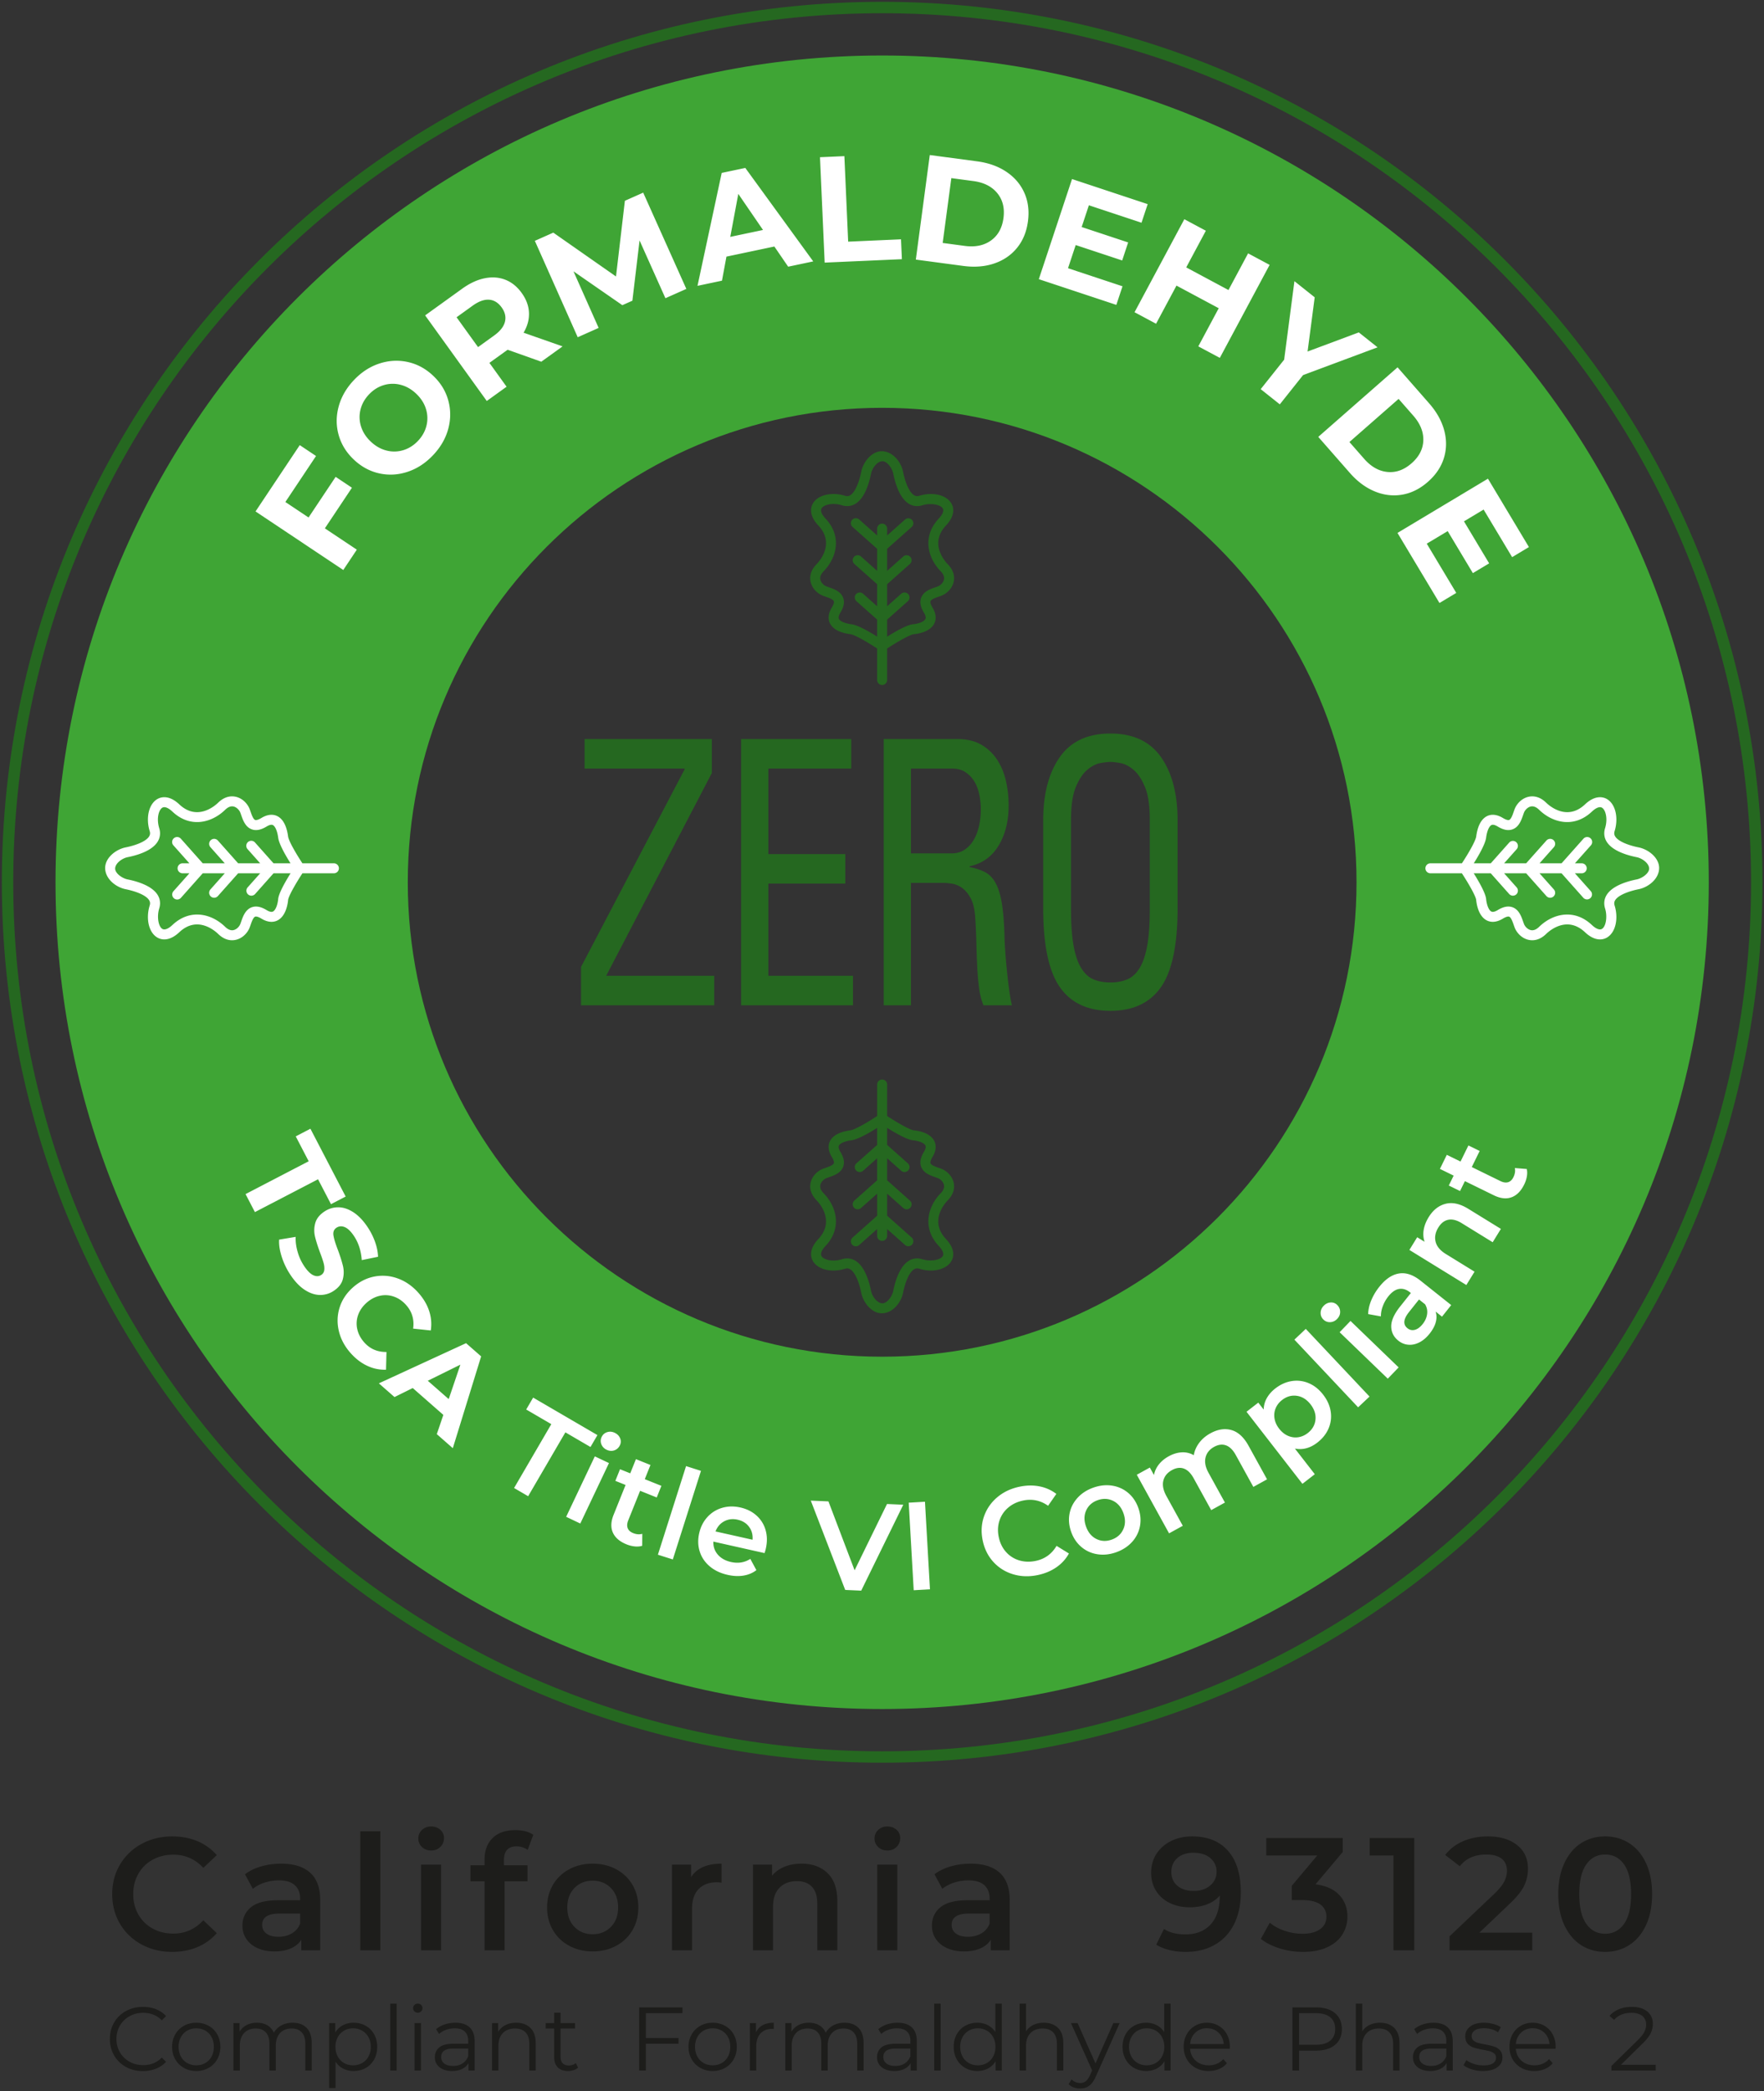
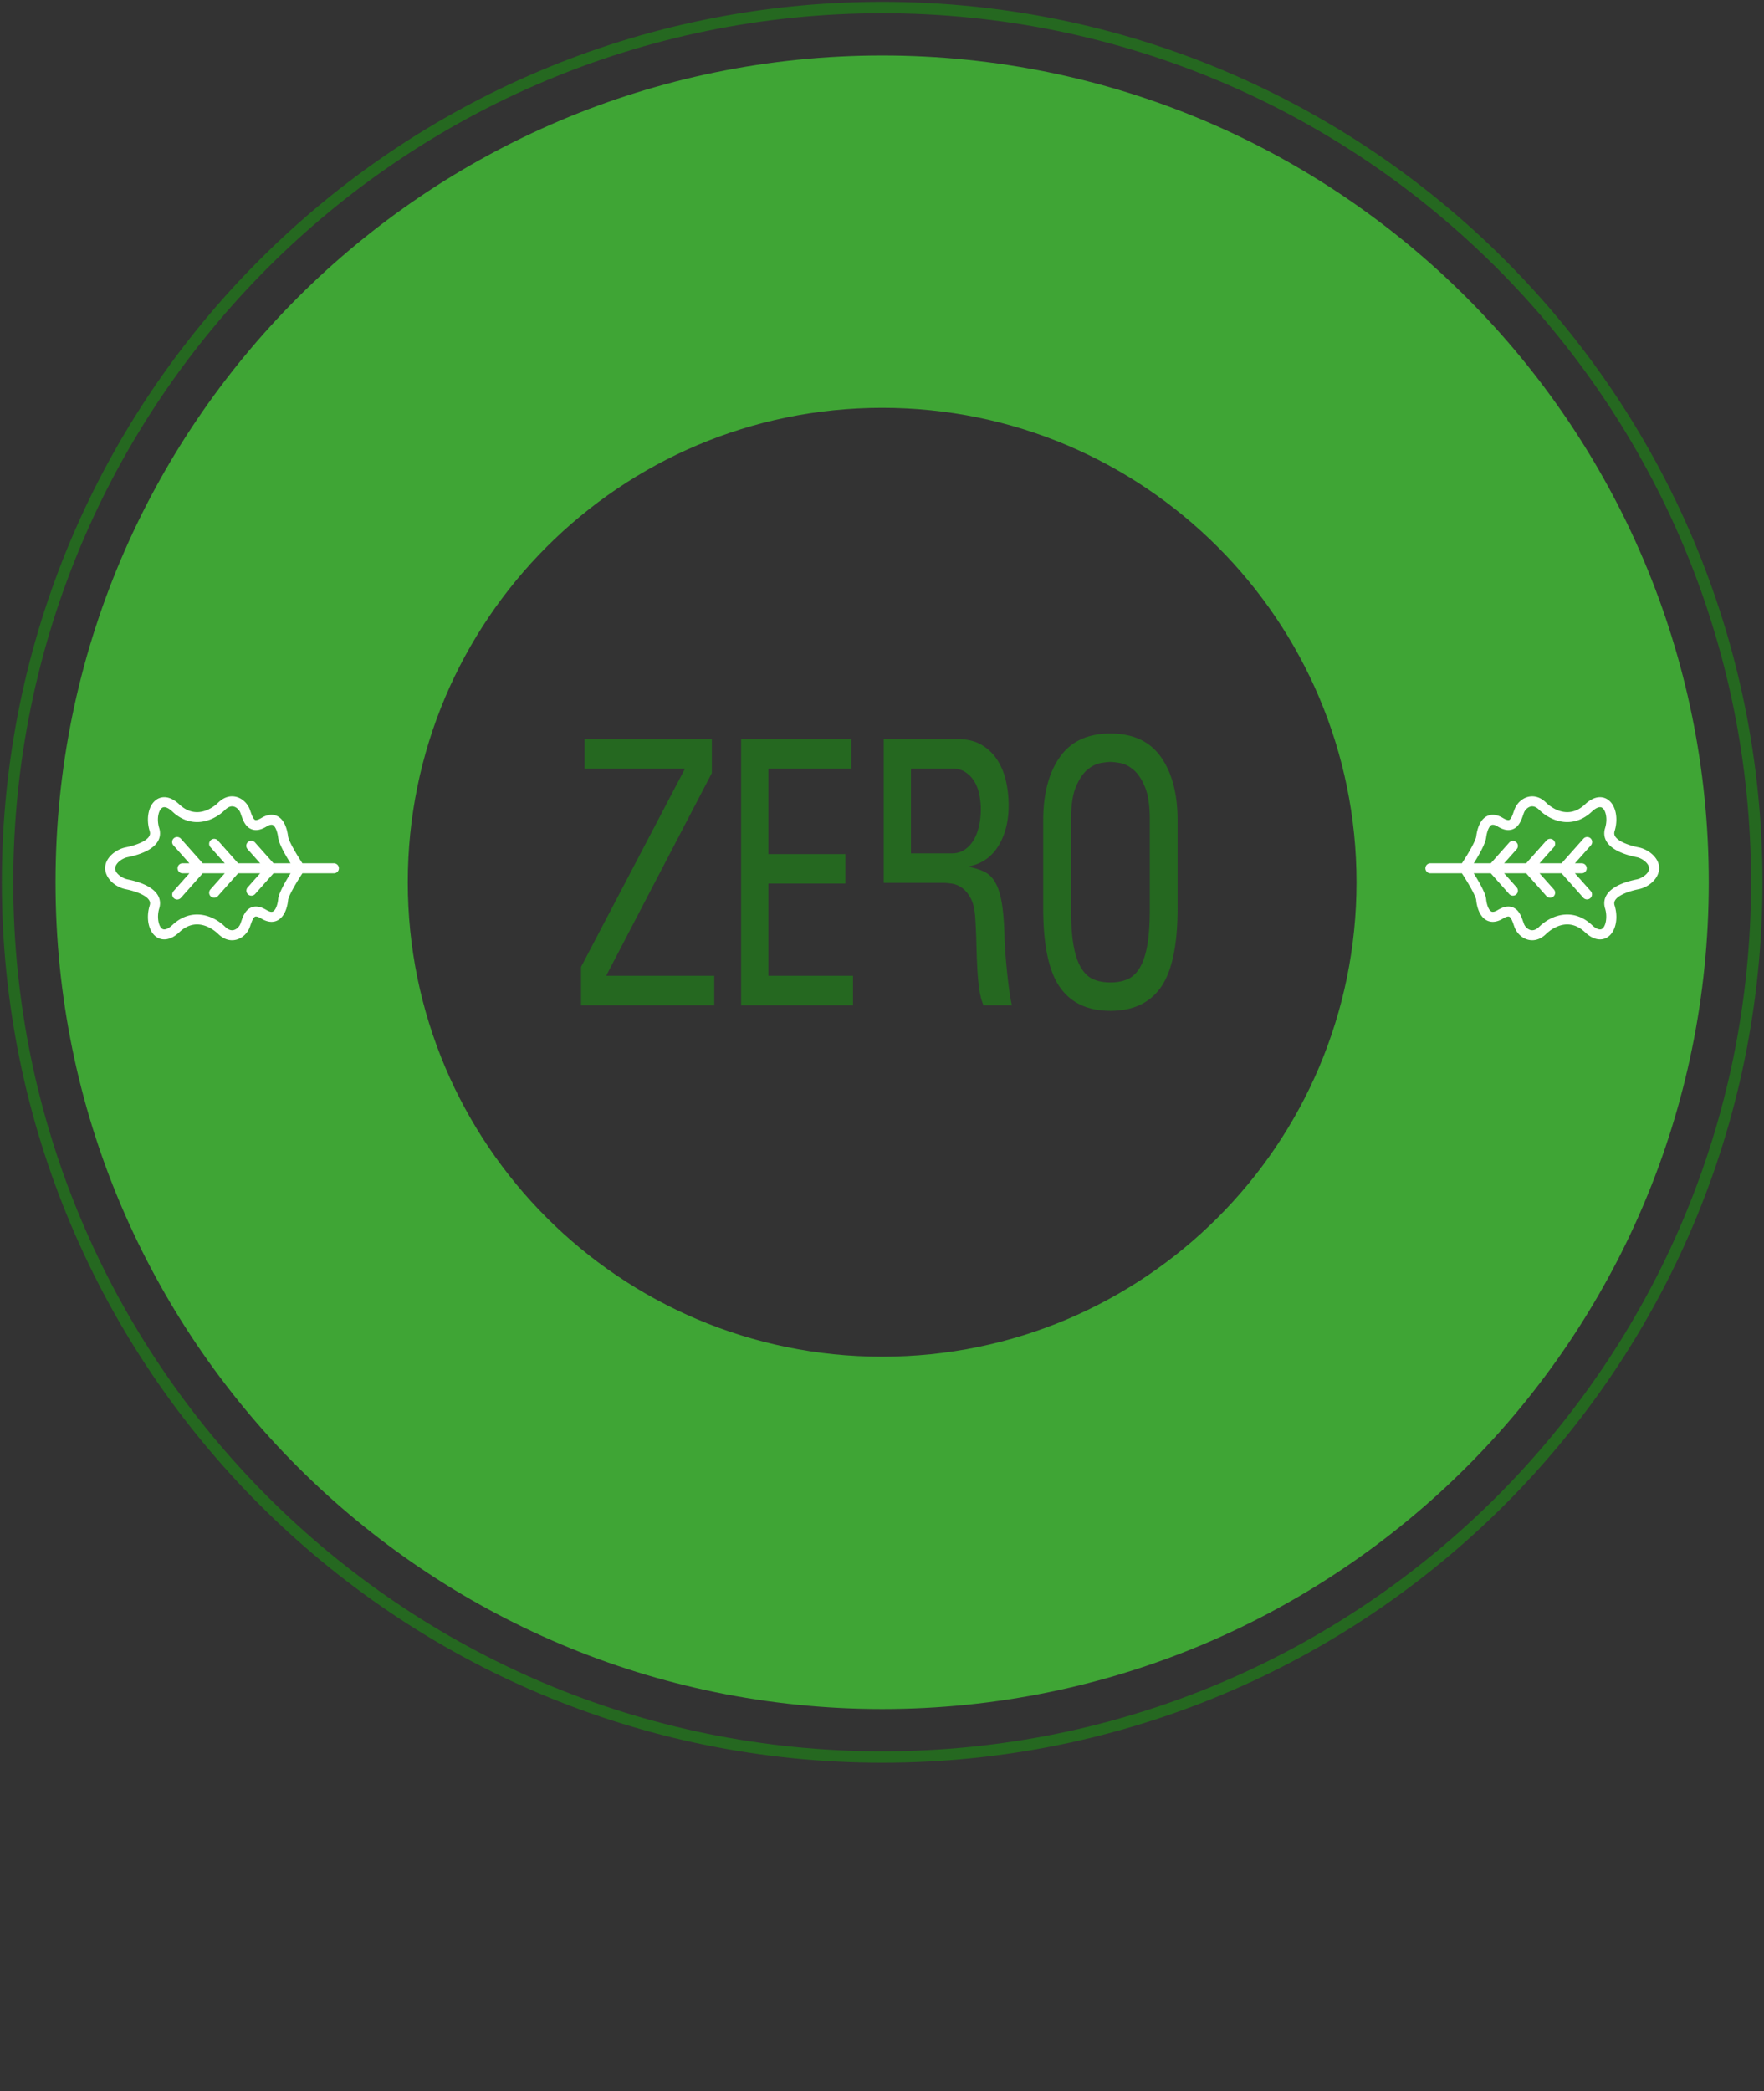
<svg xmlns="http://www.w3.org/2000/svg" width="464" height="550" viewBox="0 0 464 550">
  <rect x="0" y="0" width="464" height="550" fill="#333333" stroke="none" />
  <g fill="none" fill-rule="evenodd">
    <path d="M449.477 232.035c0-120.087-97.35-217.438-217.438-217.438-120.087 0-217.437 97.351-217.437 217.438 0 120.087 97.35 217.438 217.437 217.438 120.088 0 217.438-97.35 217.438-217.438m-92.66 0c0 68.912-55.865 124.777-124.778 124.777-68.913 0-124.777-55.865-124.777-124.777s55.864-124.777 124.777-124.777c68.913 0 124.778 55.865 124.778 124.777" fill="#3FA535" />
    <path d="M232.04 462.093c127.057 0 230.057-103 230.057-230.058 0-127.058-103-230.058-230.057-230.058-127.057 0-230.058 103-230.058 230.058 0 127.058 103 230.058 230.058 230.058z" stroke="#256820" stroke-width="3" />
-     <path d="M37.58 544.698c1.235 0 2.377-.21 3.429-.628a7.208 7.208 0 0 0 2.67-1.815l-1.116-1.116c-1.281 1.329-2.918 1.994-4.911 1.994-1.313 0-2.507-.301-3.582-.902a6.586 6.586 0 0 1-2.527-2.468c-.61-1.044-.914-2.214-.914-3.511 0-1.297.305-2.468.914-3.512a6.59 6.59 0 0 1 2.527-2.467c1.075-.601 2.269-.902 3.582-.902 1.977 0 3.615.657 4.91 1.97l1.117-1.115a7.082 7.082 0 0 0-2.658-1.803c-1.044-.412-2.183-.618-3.416-.618-1.645 0-3.132.364-4.461 1.092a7.983 7.983 0 0 0-3.12 3.025c-.751 1.289-1.127 2.733-1.127 4.33s.376 3.04 1.127 4.33a8.005 8.005 0 0 0 3.108 3.025c1.32.727 2.804 1.09 4.449 1.09zm14.046-.023c1.203 0 2.286-.273 3.25-.82a5.888 5.888 0 0 0 2.267-2.265c.545-.965.818-2.056.818-3.274s-.273-2.31-.818-3.274a5.804 5.804 0 0 0-2.266-2.254c-.965-.538-2.048-.807-3.251-.807-1.202 0-2.285.269-3.25.807a5.878 5.878 0 0 0-2.277 2.254c-.554.965-.831 2.056-.831 3.274s.277 2.309.83 3.274a5.964 5.964 0 0 0 2.278 2.266c.965.546 2.048.819 3.25.819zm0-1.495c-.885 0-1.68-.202-2.384-.605a4.307 4.307 0 0 1-1.661-1.72c-.403-.744-.604-1.59-.604-2.54 0-.948.2-1.794.604-2.537a4.31 4.31 0 0 1 1.66-1.721c.705-.403 1.5-.605 2.385-.605.886 0 1.68.202 2.385.605a4.217 4.217 0 0 1 1.649 1.72c.395.744.593 1.59.593 2.539 0 .949-.198 1.795-.593 2.539a4.215 4.215 0 0 1-1.65 1.72c-.703.403-1.498.605-2.384.605zm25.339-11.2c-1.107 0-2.092.235-2.953.7a4.852 4.852 0 0 0-1.981 1.935c-.38-.87-.953-1.526-1.721-1.97-.767-.442-1.672-.664-2.716-.664-1.028 0-1.938.206-2.728.617a4.497 4.497 0 0 0-1.851 1.756v-2.278H61.4v12.48h1.685v-6.548c0-1.408.376-2.511 1.127-3.31.75-.8 1.767-1.198 3.049-1.198 1.154 0 2.044.34 2.669 1.02.625.68.937 1.669.937 2.966v7.07h1.685v-6.548c0-1.408.37-2.511 1.114-3.31.744-.8 1.764-1.198 3.06-1.198 1.14 0 2.022.34 2.646 1.02.625.68.938 1.669.938 2.966v7.07h1.684v-7.236c0-1.756-.447-3.085-1.34-3.986-.894-.902-2.124-1.353-3.69-1.353zm16.039 0c-1.044 0-1.981.223-2.812.666a5.195 5.195 0 0 0-2.005 1.898v-2.468h-1.613v17.082h1.685v-6.951a5.188 5.188 0 0 0 2.005 1.839c.814.419 1.728.629 2.74.629 1.186 0 2.25-.266 3.19-.795a5.719 5.719 0 0 0 2.22-2.243c.537-.964.806-2.071.806-3.321 0-1.234-.27-2.333-.806-3.298a5.693 5.693 0 0 0-2.231-2.242c-.95-.53-2.01-.795-3.18-.795zm-.12 11.2c-.885 0-1.68-.202-2.383-.605a4.3 4.3 0 0 1-1.661-1.72c-.403-.744-.605-1.59-.605-2.54 0-.948.202-1.79.605-2.526a4.405 4.405 0 0 1 1.66-1.72c.705-.411 1.499-.617 2.385-.617.87 0 1.66.206 2.373.617a4.38 4.38 0 0 1 1.673 1.72c.403.736.605 1.578.605 2.527 0 .949-.202 1.795-.605 2.539a4.277 4.277 0 0 1-1.673 1.72 4.733 4.733 0 0 1-2.373.605zm9.776 1.376h1.685v-17.604h-1.685v17.604zm6.382 0h1.685v-12.48h-1.685v12.48zm.854-15.208c.347 0 .64-.12.878-.356a1.19 1.19 0 0 0 .356-.878c0-.316-.118-.59-.356-.818a1.214 1.214 0 0 0-.878-.345c-.347 0-.64.119-.877.356a1.138 1.138 0 0 0-.356.83c0 .333.118.618.356.855.237.237.53.356.877.356zm9.894 2.633c-.982 0-1.915.147-2.8.439-.887.293-1.646.708-2.277 1.246l.759 1.257a5.746 5.746 0 0 1 1.874-1.08 6.69 6.69 0 0 1 2.278-.391c1.153 0 2.03.28 2.634.843.599.56.9 1.38.9 2.455v.76h-3.961c-1.678 0-2.9.324-3.666.972-.768.649-1.15 1.503-1.15 2.563 0 1.09.409 1.969 1.233 2.633.82.665 1.929.997 3.322.997 1.01 0 1.886-.183 2.622-.546.735-.364 1.293-.87 1.672-1.518v1.945h1.614v-7.734c0-1.598-.437-2.804-1.305-3.62-.872-.814-2.121-1.221-3.75-1.221zm-.593 11.365c-.996 0-1.773-.21-2.325-.63-.555-.418-.831-.991-.831-1.72 0-1.486 1.068-2.23 3.204-2.23h3.914v2.04c-.332.824-.84 1.453-1.518 1.888-.682.434-1.495.652-2.444.652zm16.583-11.365c-1.076 0-2.021.21-2.835.629a4.68 4.68 0 0 0-1.91 1.768v-2.302h-1.614v12.48h1.685v-6.548c0-1.408.392-2.511 1.174-3.31.783-.8 1.847-1.198 3.193-1.198 1.2 0 2.126.34 2.775 1.02.648.68.972 1.669.972 2.966v7.07h1.685v-7.236c0-1.74-.463-3.065-1.387-3.975-.927-.91-2.172-1.364-3.738-1.364zm15.682 10.606a2.52 2.52 0 0 1-.842.474c-.324.11-.66.166-1.008.166-.696 0-1.23-.194-1.602-.581-.371-.387-.557-.953-.557-1.697v-7.45h3.796v-1.423h-3.796v-2.728h-1.684v2.728h-2.231v1.424h2.23v7.545c0 1.154.316 2.048.949 2.68.633.633 1.534.95 2.705.95a4.74 4.74 0 0 0 1.459-.226 3.2 3.2 0 0 0 1.175-.652l-.594-1.21zm28.056-13.12v-1.52H168.13v16.609h1.755v-7.046h8.589v-1.52h-8.59v-6.523h9.634zm7.948 15.208c1.202 0 2.285-.273 3.25-.82a5.888 5.888 0 0 0 2.266-2.265c.546-.965.819-2.056.819-3.274s-.273-2.31-.82-3.274a5.804 5.804 0 0 0-2.265-2.254c-.965-.538-2.048-.807-3.25-.807s-2.285.269-3.25.807a5.888 5.888 0 0 0-2.278 2.254c-.554.965-.831 2.056-.831 3.274s.277 2.309.83 3.274a5.974 5.974 0 0 0 2.279 2.266c.965.546 2.048.819 3.25.819zm0-1.495c-.886 0-1.68-.202-2.385-.605a4.298 4.298 0 0 1-1.66-1.72c-.403-.744-.605-1.59-.605-2.54 0-.948.202-1.794.605-2.537a4.3 4.3 0 0 1 1.66-1.721c.705-.403 1.499-.605 2.385-.605.886 0 1.68.202 2.385.605a4.221 4.221 0 0 1 1.648 1.72c.395.744.593 1.59.593 2.539 0 .949-.198 1.795-.593 2.539a4.219 4.219 0 0 1-1.648 1.72c-.705.403-1.5.605-2.385.605zm11.388-8.66v-2.444h-1.613v12.48h1.684v-6.358c0-1.456.372-2.586 1.115-3.394.744-.806 1.772-1.21 3.085-1.21l.403.024v-1.637c-1.155 0-2.123.214-2.906.64-.783.428-1.373 1.06-1.768 1.899zm23.275-2.54c-1.107 0-2.092.235-2.954.7a4.864 4.864 0 0 0-1.981 1.935c-.38-.87-.953-1.526-1.72-1.97-.767-.442-1.673-.664-2.717-.664-1.028 0-1.937.206-2.728.617a4.503 4.503 0 0 0-1.851 1.756v-2.278h-1.613v12.48h1.684v-6.548c0-1.408.376-2.511 1.127-3.31.752-.8 1.768-1.198 3.049-1.198 1.155 0 2.045.34 2.669 1.02.625.68.938 1.669.938 2.966v7.07h1.684v-6.548c0-1.408.372-2.511 1.115-3.31.744-.8 1.764-1.198 3.06-1.198 1.14 0 2.022.34 2.646 1.02.625.68.937 1.669.937 2.966v7.07h1.685v-7.236c0-1.756-.447-3.085-1.341-3.986-.893-.902-2.123-1.353-3.69-1.353zm13.974 0a8.88 8.88 0 0 0-2.8.44c-.885.293-1.644.708-2.277 1.246l.759 1.257a5.75 5.75 0 0 1 1.875-1.08 6.688 6.688 0 0 1 2.277-.391c1.155 0 2.033.28 2.634.843.6.56.902 1.38.902 2.455v.76h-3.963c-1.677 0-2.898.324-3.665.972-.767.649-1.151 1.503-1.151 2.563 0 1.09.41 1.969 1.234 2.633.822.665 1.929.997 3.32.997 1.014 0 1.887-.183 2.623-.546.735-.364 1.293-.87 1.672-1.518v1.945h1.614v-7.734c0-1.598-.435-2.804-1.305-3.62-.87-.814-2.12-1.221-3.75-1.221zm-.593 11.366c-.996 0-1.771-.21-2.325-.63-.554-.418-.83-.991-.83-1.72 0-1.486 1.067-2.23 3.203-2.23h3.915v2.04c-.333.824-.84 1.453-1.52 1.888-.68.434-1.494.652-2.443.652zm10.226 1.21h1.685v-17.604h-1.685v17.604zm16.086-17.605v7.498a5.188 5.188 0 0 0-2.005-1.84c-.815-.418-1.728-.628-2.74-.628-1.171 0-2.23.265-3.18.795a5.69 5.69 0 0 0-2.23 2.242c-.538.965-.806 2.064-.806 3.298s.268 2.333.806 3.298a5.774 5.774 0 0 0 2.23 2.254c.95.538 2.009.807 3.18.807 1.044 0 1.98-.222 2.81-.665a5.134 5.134 0 0 0 2.006-1.921v2.467h1.613V526.95h-1.684zm-4.603 16.229c-.886 0-1.68-.202-2.385-.605a4.298 4.298 0 0 1-1.66-1.72c-.404-.744-.605-1.59-.605-2.54 0-.948.2-1.794.605-2.537a4.3 4.3 0 0 1 1.66-1.721c.705-.403 1.499-.605 2.385-.605.87 0 1.657.202 2.36.605a4.303 4.303 0 0 1 1.662 1.72c.403.744.605 1.59.605 2.539 0 .949-.202 1.795-.605 2.539a4.3 4.3 0 0 1-1.661 1.72c-.704.403-1.491.605-2.361.605zm17.343-11.2c-1.044 0-1.97.199-2.775.594a4.563 4.563 0 0 0-1.898 1.685v-7.308h-1.685v17.605h1.685v-6.548c0-1.408.39-2.511 1.174-3.31.783-.8 1.847-1.198 3.19-1.198 1.202 0 2.127.34 2.777 1.02.649.68.973 1.669.973 2.966v7.07h1.684v-7.236c0-1.74-.462-3.065-1.388-3.975-.925-.91-2.171-1.364-3.737-1.364zm18.29.096l-4.696 10.605-4.698-10.605h-1.755l5.575 12.456-.546 1.21c-.348.759-.723 1.297-1.127 1.614-.403.316-.89.474-1.46.474-.884 0-1.644-.317-2.276-.95l-.783 1.258c.379.38.83.665 1.352.854.522.19 1.083.285 1.685.285.933 0 1.73-.245 2.396-.735.664-.49 1.249-1.321 1.755-2.491l6.24-13.975h-1.661zm13.383-5.125v7.498a5.195 5.195 0 0 0-2.005-1.84c-.815-.418-1.728-.628-2.74-.628-1.171 0-2.231.265-3.18.795a5.684 5.684 0 0 0-2.23 2.242c-.538.965-.807 2.064-.807 3.298s.269 2.333.807 3.298a5.767 5.767 0 0 0 2.23 2.254c.949.538 2.009.807 3.18.807 1.044 0 1.98-.222 2.81-.665a5.14 5.14 0 0 0 2.006-1.921v2.467h1.613V526.95h-1.684zm-4.603 16.229c-.886 0-1.68-.202-2.384-.605a4.294 4.294 0 0 1-1.661-1.72c-.403-.744-.605-1.59-.605-2.54 0-.948.202-1.794.605-2.537a4.297 4.297 0 0 1 1.66-1.721c.705-.403 1.499-.605 2.385-.605.87 0 1.657.202 2.36.605a4.294 4.294 0 0 1 1.66 1.72c.405.744.607 1.59.607 2.539 0 .949-.202 1.795-.606 2.539a4.292 4.292 0 0 1-1.66 1.72c-.704.403-1.491.605-2.361.605zm21.875-4.864c0-1.234-.261-2.33-.783-3.286a5.722 5.722 0 0 0-2.16-2.242c-.917-.538-1.952-.807-3.107-.807-1.155 0-2.195.269-3.12.807a5.76 5.76 0 0 0-2.183 2.254c-.53.965-.795 2.056-.795 3.274s.277 2.309.83 3.274a5.909 5.909 0 0 0 2.314 2.266c.989.546 2.123.819 3.405.819.996 0 1.91-.174 2.74-.522a5.355 5.355 0 0 0 2.076-1.52l-.95-1.09a4.655 4.655 0 0 1-1.684 1.22 5.377 5.377 0 0 1-2.135.417c-1.376 0-2.515-.4-3.416-1.198-.902-.8-1.4-1.847-1.495-3.144h10.439l.024-.522zm-6.05-4.888c1.218 0 2.234.384 3.049 1.15.814.768 1.277 1.769 1.387 3.002h-8.85c.112-1.233.574-2.234 1.389-3.001.815-.767 1.823-1.151 3.025-1.151zm28.72-5.48h-6.217v16.608h1.756v-5.243h4.46c2.12 0 3.78-.503 4.983-1.507 1.202-1.004 1.803-2.392 1.803-4.164 0-1.772-.601-3.163-1.803-4.175-1.202-1.013-2.863-1.52-4.982-1.52zm-.048 9.822h-4.413v-8.303h4.413c1.645 0 2.903.359 3.773 1.079.869.719 1.304 1.752 1.304 3.096 0 1.313-.435 2.329-1.304 3.049-.87.719-2.128 1.079-3.773 1.079zm16.869-5.79c-1.044 0-1.97.199-2.776.594a4.569 4.569 0 0 0-1.898 1.685v-7.308h-1.684v17.605h1.684v-6.548c0-1.408.392-2.511 1.174-3.31.784-.8 1.847-1.198 3.192-1.198 1.202 0 2.127.34 2.776 1.02.648.68.972 1.669.972 2.966v7.07h1.685v-7.236c0-1.74-.463-3.065-1.388-3.975-.925-.91-2.171-1.364-3.737-1.364zm14.069 0c-.982 0-1.915.148-2.8.44-.886.293-1.645.708-2.277 1.246l.759 1.257a5.746 5.746 0 0 1 1.874-1.08 6.69 6.69 0 0 1 2.278-.391c1.154 0 2.032.28 2.634.843.6.56.9 1.38.9 2.455v.76h-3.961c-1.676 0-2.898.324-3.665.972-.77.649-1.151 1.503-1.151 2.563 0 1.09.41 1.969 1.234 2.633.82.665 1.928.997 3.32.997 1.012 0 1.888-.183 2.623-.546.735-.364 1.293-.87 1.673-1.518v1.945h1.613v-7.734c0-1.598-.436-2.804-1.305-3.62-.871-.814-2.121-1.221-3.75-1.221zm-.593 11.366c-.996 0-1.772-.21-2.325-.63-.555-.418-.83-.991-.83-1.72 0-1.486 1.068-2.23 3.203-2.23h3.914v2.04c-.332.824-.84 1.453-1.518 1.888-.68.434-1.495.652-2.444.652zm13.57 1.329c1.615 0 2.875-.321 3.786-.961.908-.641 1.364-1.507 1.364-2.6 0-.805-.214-1.437-.641-1.896a3.525 3.525 0 0 0-1.542-.973c-.602-.19-1.4-.38-2.396-.57-.807-.142-1.441-.28-1.898-.414a2.85 2.85 0 0 1-1.151-.63c-.308-.284-.463-.664-.463-1.138 0-.617.273-1.115.819-1.495.544-.38 1.355-.57 2.432-.57 1.423 0 2.648.356 3.677 1.068l.736-1.352c-.522-.348-1.186-.63-1.993-.842a9.403 9.403 0 0 0-2.42-.321c-1.552 0-2.762.333-3.631.997-.871.664-1.304 1.518-1.304 2.562 0 .839.216 1.495.652 1.97.434.474.96.81 1.578 1.008.617.198 1.43.39 2.444.58.759.127 1.366.258 1.827.392.457.135.837.333 1.139.594.299.26.45.62.45 1.079 0 .649-.273 1.15-.818 1.507-.546.356-1.39.533-2.527.533-.854 0-1.678-.13-2.468-.391-.792-.261-1.447-.597-1.97-1.01l-.758 1.33c.522.443 1.246.81 2.17 1.104a9.593 9.593 0 0 0 2.907.439zm19.148-6.36c0-1.233-.261-2.328-.783-3.285a5.736 5.736 0 0 0-2.16-2.242c-.918-.538-1.954-.807-3.108-.807-1.155 0-2.194.269-3.121.807a5.77 5.77 0 0 0-2.182 2.254c-.53.965-.794 2.056-.794 3.274s.276 2.309.83 3.274a5.882 5.882 0 0 0 2.314 2.266c.987.546 2.122.819 3.403.819.998 0 1.91-.174 2.742-.522a5.355 5.355 0 0 0 2.076-1.52l-.951-1.09a4.652 4.652 0 0 1-1.684 1.22 5.38 5.38 0 0 1-2.135.417c-1.376 0-2.514-.4-3.415-1.198-.903-.8-1.402-1.847-1.497-3.144h10.44l.025-.522zm-6.051-4.887c1.217 0 2.233.384 3.048 1.15.815.768 1.277 1.769 1.39 3.002h-8.852c.11-1.233.574-2.234 1.39-3.001.813-.767 1.82-1.151 3.024-1.151zm23.239 9.609l5.646-5.551c1.06-1.028 1.78-1.938 2.159-2.73.38-.79.57-1.612.57-2.466 0-1.392-.494-2.488-1.483-3.286-.99-.8-2.33-1.2-4.022-1.2-1.265 0-2.4.207-3.404.619-1.005.41-1.831.996-2.48 1.755l1.21 1.044c1.076-1.233 2.587-1.851 4.532-1.851 1.25 0 2.21.273 2.883.819.672.546 1.008 1.309 1.008 2.29 0 .632-.154 1.26-.462 1.886-.31.624-.898 1.364-1.768 2.218l-6.904 6.762v1.21h11.649v-1.52h-9.134zM45.294 513.343c2.419 0 4.632-.422 6.643-1.265 2.01-.844 3.704-2.067 5.083-3.67l-3.543-3.374c-2.137 2.334-4.766 3.501-7.888 3.501-2.024 0-3.838-.443-5.441-1.329a9.55 9.55 0 0 1-3.753-3.69c-.901-1.574-1.351-3.36-1.351-5.357 0-1.997.45-3.782 1.35-5.357a9.56 9.56 0 0 1 3.754-3.69c1.603-.886 3.417-1.329 5.44-1.329 3.123 0 5.752 1.153 7.889 3.458l3.543-3.332c-1.38-1.603-3.066-2.826-5.061-3.67-1.998-.843-4.204-1.265-6.623-1.265-2.981 0-5.673.654-8.077 1.962-2.404 1.307-4.296 3.115-5.673 5.42-1.38 2.306-2.067 4.907-2.067 7.803 0 2.897.682 5.497 2.046 7.803 1.363 2.306 3.248 4.112 5.652 5.42 2.404 1.307 5.096 1.961 8.077 1.961zm28.682-23.198c-1.856 0-3.615.24-5.273.717-1.66.478-3.08 1.166-4.26 2.066l2.067 3.84c.844-.704 1.877-1.252 3.1-1.646a12.141 12.141 0 0 1 3.733-.59c1.856 0 3.254.421 4.197 1.265.94.843 1.413 2.052 1.413 3.627v.337h-5.821c-3.233 0-5.603.612-7.107 1.835-1.504 1.224-2.256 2.848-2.256 4.872 0 1.294.343 2.454 1.033 3.48.688 1.026 1.666 1.828 2.93 2.404 1.267.576 2.743.865 4.43.865 1.687 0 3.128-.26 4.323-.78 1.194-.52 2.116-1.273 2.763-2.258v2.742h4.977V499.72c0-3.205-.88-5.603-2.636-7.19-1.758-1.589-4.295-2.384-7.613-2.384zm-.717 19.233c-1.35 0-2.404-.28-3.164-.843-.76-.562-1.138-1.32-1.138-2.278 0-1.996 1.518-2.995 4.555-2.995h5.44v2.616a4.929 4.929 0 0 1-2.172 2.593c-1.026.605-2.2.907-3.521.907zm21.51 3.543h5.273v-31.296H94.77v31.296zm15.985 0h5.272v-22.523h-5.272v22.523zm2.658-26.235c.984 0 1.792-.316 2.425-.949.632-.633.949-1.413.949-2.34 0-.872-.323-1.596-.971-2.173-.646-.576-1.448-.865-2.403-.865-.956 0-1.758.303-2.405.907-.647.605-.97 1.356-.97 2.257 0 .9.323 1.653.97 2.256.647.605 1.449.907 2.405.907zm22.48-1.096c1.04 0 2.01.31 2.91.927l1.477-3.965c-1.153-.815-2.741-1.223-4.766-1.223-2.56 0-4.542.696-5.947 2.088-1.406 1.392-2.11 3.298-2.11 5.716v1.434h-3.711v4.217h3.712v18.137h5.273v-18.137h6.03v-4.217h-6.2v-1.35c0-2.417 1.11-3.627 3.333-3.627zm19.993 27.627c2.306 0 4.372-.492 6.2-1.477 1.828-.983 3.255-2.354 4.282-4.112 1.026-1.757 1.539-3.746 1.539-5.969 0-2.22-.513-4.203-1.54-5.947-1.026-1.744-2.453-3.106-4.28-4.09-1.83-.986-3.895-1.477-6.201-1.477-2.277 0-4.331.491-6.157 1.476-1.83.985-3.256 2.347-4.282 4.091-1.027 1.744-1.54 3.727-1.54 5.947 0 2.223.513 4.212 1.54 5.97 1.026 1.757 2.453 3.128 4.282 4.111 1.826.985 3.88 1.477 6.157 1.477zm0-4.514c-1.94 0-3.536-.646-4.787-1.94-1.252-1.293-1.877-2.995-1.877-5.104 0-2.108.625-3.81 1.877-5.103 1.25-1.293 2.847-1.94 4.787-1.94s3.544.647 4.809 1.94c1.265 1.293 1.898 2.995 1.898 5.103 0 2.11-.633 3.811-1.898 5.104-1.265 1.294-2.868 1.94-4.81 1.94zm25.897-15.015v-3.29h-5.02v22.523h5.273v-10.924c0-2.249.576-3.97 1.729-5.167 1.154-1.194 2.757-1.793 4.809-1.793.365 0 .773.043 1.223.127v-5.019c-3.824 0-6.496 1.181-8.014 3.543zm29.062-3.543c-1.66 0-3.15.267-4.47.801-1.323.534-2.42 1.322-3.29 2.362v-2.91h-5.02v22.523h5.272v-11.388c0-2.193.562-3.873 1.688-5.04 1.124-1.167 2.657-1.75 4.597-1.75 1.715 0 3.037.5 3.965 1.496.928 1 1.392 2.482 1.392 4.451v12.231h5.273v-12.907c0-3.262-.86-5.72-2.574-7.38-1.716-1.659-3.993-2.489-6.833-2.489zm19.909 22.776h5.272v-22.523h-5.272v22.523zm2.657-26.235c.984 0 1.793-.316 2.426-.949.632-.633.948-1.413.948-2.34 0-.872-.324-1.596-.97-2.173-.647-.576-1.448-.865-2.404-.865-.957 0-1.758.303-2.404.907-.647.605-.97 1.356-.97 2.257 0 .9.323 1.653.97 2.256.646.605 1.447.907 2.404.907zm21.932 3.46c-1.856 0-3.613.238-5.273.716-1.66.478-3.08 1.166-4.26 2.066l2.067 3.84c.844-.704 1.877-1.252 3.1-1.646a12.136 12.136 0 0 1 3.733-.59c1.856 0 3.254.421 4.197 1.265.942.843 1.413 2.052 1.413 3.627v.337h-5.821c-3.233 0-5.603.612-7.107 1.835-1.504 1.224-2.257 2.848-2.257 4.872 0 1.294.345 2.454 1.034 3.48.689 1.026 1.666 1.828 2.93 2.404 1.267.576 2.743.865 4.43.865 1.687 0 3.128-.26 4.323-.78 1.196-.52 2.116-1.273 2.763-2.258v2.742h4.977V499.72c0-3.205-.88-5.603-2.636-7.19-1.757-1.589-4.296-2.384-7.613-2.384zm-.717 19.232c-1.35 0-2.405-.28-3.164-.843-.76-.562-1.14-1.32-1.14-2.278 0-1.996 1.52-2.995 4.557-2.995h5.44v2.616a4.931 4.931 0 0 1-2.171 2.593c-1.027.605-2.2.907-3.522.907zm58.967-26.404c-2.025 0-3.853.394-5.483 1.182-1.631.788-2.925 1.904-3.881 3.353-.955 1.448-1.434 3.127-1.434 5.04 0 1.8.437 3.39 1.308 4.766.87 1.378 2.08 2.44 3.627 3.185 1.546.746 3.29 1.117 5.23 1.117 1.688 0 3.206-.259 4.556-.78 1.349-.519 2.46-1.286 3.332-2.299v.042c0 3.29-.802 5.808-2.405 7.551-1.602 1.743-3.823 2.614-6.664 2.614-2.277 0-4.148-.477-5.61-1.434l-2.024 4.134c.984.62 2.145 1.09 3.48 1.413 1.335.323 2.762.485 4.28.485 2.869 0 5.393-.61 7.572-1.834 2.179-1.224 3.874-3.009 5.083-5.357 1.208-2.348 1.813-5.18 1.813-8.499 0-4.725-1.118-8.352-3.353-10.883-2.236-2.53-5.378-3.796-9.427-3.796zm.422 14.341c-1.8 0-3.234-.45-4.303-1.349-1.068-.9-1.602-2.123-1.602-3.67 0-1.518.534-2.734 1.602-3.649 1.069-.913 2.46-1.37 4.176-1.37 1.913 0 3.41.47 4.492 1.413 1.082.942 1.624 2.13 1.624 3.564 0 1.463-.555 2.672-1.666 3.627-1.111.957-2.552 1.434-4.323 1.434zm32.013-1.729l7.17-8.52v-3.67H333.08v4.597h13.412l-6.706 7.973v3.753h2.699c2.166 0 3.775.388 4.83 1.16 1.054.774 1.582 1.85 1.582 3.227 0 1.38-.555 2.467-1.666 3.27-1.112.8-2.637 1.201-4.577 1.201-1.63 0-3.212-.26-4.745-.78s-2.833-1.23-3.902-2.13l-2.361 4.26c1.377 1.068 3.043 1.906 4.998 2.51 1.954.604 3.985.906 6.094.906 2.53 0 4.676-.415 6.432-1.244 1.758-.829 3.073-1.947 3.944-3.354.872-1.404 1.308-2.965 1.308-4.68 0-2.279-.717-4.177-2.151-5.696-1.434-1.518-3.516-2.446-6.243-2.783zm14.257-12.19v4.597h6.242v24.928h5.483v-29.525h-11.725zm28.85 24.885l7.888-7.507c1.91-1.799 3.205-3.402 3.88-4.808a10.296 10.296 0 0 0 1.012-4.514c0-2.615-.956-4.682-2.868-6.2-1.913-1.518-4.471-2.278-7.676-2.278-2.42 0-4.606.43-6.56 1.287-1.954.858-3.508 2.06-4.66 3.606l3.838 2.953c1.603-2.053 3.909-3.08 6.918-3.08 1.799 0 3.163.367 4.09 1.097.929.732 1.393 1.786 1.393 3.164 0 .927-.232 1.863-.696 2.804-.464.943-1.357 2.046-2.678 3.311l-11.726 11.136v3.67h21.764v-4.64h-13.92zm33.068 5.062c2.363 0 4.478-.597 6.348-1.792 1.869-1.195 3.339-2.938 4.408-5.23 1.067-2.29 1.603-5.012 1.603-8.162 0-3.149-.536-5.87-1.603-8.162-1.07-2.292-2.54-4.034-4.408-5.23-1.87-1.195-3.985-1.793-6.348-1.793-2.362 0-4.471.598-6.326 1.793-1.856 1.196-3.32 2.938-4.387 5.23-1.07 2.292-1.603 5.013-1.603 8.162 0 3.15.534 5.871 1.603 8.162 1.068 2.292 2.53 4.035 4.387 5.23 1.855 1.195 3.964 1.792 6.326 1.792zm0-4.766c-2.081 0-3.733-.87-4.956-2.615-1.223-1.744-1.834-4.345-1.834-7.803 0-3.459.61-6.06 1.834-7.803 1.223-1.743 2.875-2.616 4.956-2.616 2.109 0 3.775.873 4.998 2.616 1.223 1.743 1.835 4.344 1.835 7.803 0 3.458-.612 6.06-1.835 7.803-1.223 1.744-2.89 2.615-4.998 2.615z" fill="#1D1D1B" />
-     <path d="M187.249 194.373h-33.484v7.758h26.32v.194l-27.256 51.983v10.086h35.043v-7.758h-28.424l27.8-53.341v-8.922zm37.124 70.021v-7.758H202.1v-24.247h20.248v-7.758H202.1v-22.5h21.804v-7.758h-28.969v70.021h29.436zm23.651-32.198c.623 0 1.388.066 2.297.193.907.131 1.79.485 2.648 1.068.857.581 1.621 1.471 2.298 2.666.673 1.197 1.089 2.862 1.245 4.995.155 2.327.258 4.624.311 6.887.05 2.263.129 4.411.234 6.448.103 2.038.273 3.896.506 5.577.233 1.681.61 3.136 1.129 4.364h7.476c-.262-1.098-.507-2.521-.74-4.267-.235-1.746-.442-3.54-.623-5.383a160.245 160.245 0 0 1-.428-5.139c-.105-1.585-.156-2.764-.156-3.541-.105-3.491-.339-6.336-.702-8.534-.363-2.198-.908-3.96-1.634-5.286-.727-1.324-1.649-2.279-2.764-2.86-1.118-.582-2.48-1.033-4.088-1.359v-.194c3.32-.71 5.864-2.521 7.63-5.43 1.764-2.909 2.649-6.432 2.649-10.571 0-2.197-.235-4.332-.702-6.401-.466-2.068-1.235-3.928-2.297-5.577a12.288 12.288 0 0 0-4.166-3.977c-1.713-1-3.815-1.502-6.308-1.502h-19.39v70.021h7.164v-32.198h8.411zm-8.41-30.065h10.823c1.401 0 2.582.325 3.543.971a7.68 7.68 0 0 1 2.337 2.472c.597 1.003 1.025 2.151 1.285 3.443.26 1.294.39 2.556.39 3.783 0 1.552-.156 3.022-.469 4.413-.31 1.39-.779 2.618-1.4 3.685-.624 1.067-1.416 1.925-2.375 2.569-.962.647-2.091.97-3.388.97h-10.747v-22.306zm65.78 57.462c2.906-4.17 4.36-11.105 4.36-20.802v-22.984c0-6.984-1.454-12.543-4.36-16.682-2.908-4.136-7.348-6.207-13.317-6.207-5.97 0-10.409 2.071-13.315 6.207-2.91 4.139-4.361 9.698-4.361 16.682v22.984c0 9.697 1.452 16.632 4.361 20.802 2.906 4.171 7.346 6.256 13.315 6.256 5.97 0 10.41-2.085 13.317-6.256zm-17.793-2.036c-1.272-.548-2.35-1.552-3.233-3.007s-1.544-3.426-1.986-5.915c-.44-2.489-.66-5.64-.66-9.456v-23.664c0-3.685.428-6.547 1.285-8.583.854-2.037 1.866-3.539 3.036-4.509 1.168-.97 2.322-1.552 3.466-1.745 1.14-.196 1.996-.292 2.568-.292.57 0 1.428.096 2.57.292 1.142.193 2.298.775 3.466 1.745 1.168.97 2.18 2.472 3.036 4.509.858 2.036 1.286 4.898 1.286 8.583v23.664c0 3.816-.221 6.967-.661 9.456-.444 2.489-1.106 4.46-1.986 5.915-.885 1.455-1.962 2.459-3.233 3.007-1.272.549-2.764.824-4.478.824s-3.204-.275-4.476-.824z" fill="#256820" />
+     <path d="M187.249 194.373h-33.484v7.758h26.32v.194l-27.256 51.983v10.086h35.043v-7.758h-28.424l27.8-53.341v-8.922zm37.124 70.021v-7.758H202.1v-24.247h20.248v-7.758H202.1v-22.5h21.804v-7.758h-28.969v70.021h29.436zm23.651-32.198c.623 0 1.388.066 2.297.193.907.131 1.79.485 2.648 1.068.857.581 1.621 1.471 2.298 2.666.673 1.197 1.089 2.862 1.245 4.995.155 2.327.258 4.624.311 6.887.05 2.263.129 4.411.234 6.448.103 2.038.273 3.896.506 5.577.233 1.681.61 3.136 1.129 4.364h7.476c-.262-1.098-.507-2.521-.74-4.267-.235-1.746-.442-3.54-.623-5.383a160.245 160.245 0 0 1-.428-5.139c-.105-1.585-.156-2.764-.156-3.541-.105-3.491-.339-6.336-.702-8.534-.363-2.198-.908-3.96-1.634-5.286-.727-1.324-1.649-2.279-2.764-2.86-1.118-.582-2.48-1.033-4.088-1.359v-.194c3.32-.71 5.864-2.521 7.63-5.43 1.764-2.909 2.649-6.432 2.649-10.571 0-2.197-.235-4.332-.702-6.401-.466-2.068-1.235-3.928-2.297-5.577a12.288 12.288 0 0 0-4.166-3.977c-1.713-1-3.815-1.502-6.308-1.502h-19.39v70.021v-32.198h8.411zm-8.41-30.065h10.823c1.401 0 2.582.325 3.543.971a7.68 7.68 0 0 1 2.337 2.472c.597 1.003 1.025 2.151 1.285 3.443.26 1.294.39 2.556.39 3.783 0 1.552-.156 3.022-.469 4.413-.31 1.39-.779 2.618-1.4 3.685-.624 1.067-1.416 1.925-2.375 2.569-.962.647-2.091.97-3.388.97h-10.747v-22.306zm65.78 57.462c2.906-4.17 4.36-11.105 4.36-20.802v-22.984c0-6.984-1.454-12.543-4.36-16.682-2.908-4.136-7.348-6.207-13.317-6.207-5.97 0-10.409 2.071-13.315 6.207-2.91 4.139-4.361 9.698-4.361 16.682v22.984c0 9.697 1.452 16.632 4.361 20.802 2.906 4.171 7.346 6.256 13.315 6.256 5.97 0 10.41-2.085 13.317-6.256zm-17.793-2.036c-1.272-.548-2.35-1.552-3.233-3.007s-1.544-3.426-1.986-5.915c-.44-2.489-.66-5.64-.66-9.456v-23.664c0-3.685.428-6.547 1.285-8.583.854-2.037 1.866-3.539 3.036-4.509 1.168-.97 2.322-1.552 3.466-1.745 1.14-.196 1.996-.292 2.568-.292.57 0 1.428.096 2.57.292 1.142.193 2.298.775 3.466 1.745 1.168.97 2.18 2.472 3.036 4.509.858 2.036 1.286 4.898 1.286 8.583v23.664c0 3.816-.221 6.967-.661 9.456-.444 2.489-1.106 4.46-1.986 5.915-.885 1.455-1.962 2.459-3.233 3.007-1.272.549-2.764.824-4.478.824s-3.204-.275-4.476-.824z" fill="#256820" />
    <path d="M406.693 245.628c.879-.854 5.503-4.896 10.227-.447 2.48 2.337 4.437 1.998 5.383 1.591 1.766-.762 2.865-2.912 2.865-5.6 0-1.02-.157-2.037-.464-3.035a1.973 1.973 0 0 1-.094-.572c0-1.785 3.452-3.108 6.409-3.7 2.595-.519 5.397-2.738 5.397-5.586 0-2.677-2.802-4.898-5.4-5.416-2.954-.59-6.406-1.91-6.406-3.7 0-.178.032-.37.094-.573.307-.994.464-2.015.464-3.03 0-2.693-1.1-4.84-2.866-5.603-.945-.409-2.901-.745-5.382 1.59-4.721 4.448-9.348.41-10.227-.445-1.763-1.715-3.457-1.798-4.565-1.565-1.937.41-3.192 1.955-3.677 3.154-.103.252-.201.537-.307.835-.267.771-.674 1.94-1.181 2.121-.316.112-.914-.073-1.638-.513-1.906-1.154-3.305-.916-4.143-.513-1.923.923-2.628 3.426-2.882 5.362-.162 1.228-2.184 4.675-3.767 7.068h-8.318a1.313 1.313 0 0 0 0 2.625h8.314c1.81 2.753 3.677 6.051 3.765 7.02.089.974.555 4.246 2.799 5.377.856.434 2.284.7 4.232-.478.723-.439 1.322-.627 1.638-.512.507.183.914 1.347 1.183 2.118.104.298.202.583.305.835.485 1.2 1.74 2.745 3.677 3.154 1.108.233 2.802.154 4.565-1.562m-4.025-1.008c-.823-.172-1.52-.92-1.784-1.569-.087-.216-.17-.46-.26-.713-.458-1.315-1.087-3.12-2.771-3.726-1.13-.406-2.403-.165-3.89.735-.506.31-1.21.624-1.686.383-.735-.37-1.244-1.929-1.367-3.275-.143-1.553-1.926-4.647-3.26-6.779h4.48l4.844 5.448a1.312 1.312 0 1 0 1.962-1.744l-3.294-3.704h5.797l5.329 5.991a1.315 1.315 0 0 0 1.855.111 1.31 1.31 0 0 0 .108-1.855l-3.778-4.247h5.796l5.737 6.452a1.313 1.313 0 0 0 1.963-1.743l-4.19-4.709h1.833a1.313 1.313 0 0 0 0-2.625h-1.83l4.187-4.706a1.313 1.313 0 1 0-1.963-1.743l-5.737 6.45h-5.796l3.778-4.248a1.31 1.31 0 0 0-.108-1.855 1.317 1.317 0 0 0-1.855.111l-5.33 5.991h-5.796l3.294-3.703a1.312 1.312 0 1 0-1.962-1.743l-4.844 5.446h-4.47c1.3-2.069 3.026-5.068 3.244-6.729.225-1.72.78-3.029 1.415-3.335.459-.22 1.147.093 1.644.393 1.487.903 2.76 1.144 3.889.735 1.685-.605 2.313-2.406 2.773-3.724.089-.255.172-.499.259-.714.264-.649.96-1.398 1.784-1.57.705-.148 1.443.147 2.194.877 3.518 3.422 9.169 4.894 13.859.475 1.012-.955 1.939-1.352 2.54-1.093.754.325 1.28 1.64 1.28 3.194 0 .74-.12 1.522-.346 2.256-.141.454-.21.906-.21 1.346 0 3.986 5.336 5.643 8.518 6.276 1.488.297 3.286 1.631 3.286 3.01 0 1.211-1.798 2.544-3.286 2.842-3.182.636-8.518 2.3-8.518 6.275 0 .442.07.895.21 1.346.7 2.272.18 4.968-.933 5.45-.602.26-1.53-.138-2.541-1.092-4.694-4.419-10.342-2.945-13.86.477-.75.73-1.488 1.023-2.193.874M57.386 245.628c-.88-.854-5.503-4.896-10.227-.447-2.481 2.337-4.437 1.998-5.383 1.591-1.766-.762-2.865-2.912-2.865-5.6 0-1.02.156-2.037.465-3.035.06-.203.093-.395.093-.572 0-1.785-3.452-3.108-6.408-3.7-2.596-.519-5.398-2.738-5.398-5.586 0-2.677 2.802-4.898 5.399-5.416 2.955-.59 6.407-1.91 6.407-3.7 0-.178-.032-.37-.093-.573a10.207 10.207 0 0 1-.465-3.03c0-2.693 1.099-4.84 2.866-5.603.945-.409 2.9-.745 5.382 1.59 4.72 4.448 9.348.41 10.227-.445 1.764-1.715 3.457-1.798 4.566-1.565 1.936.41 3.19 1.955 3.676 3.154.103.252.2.537.307.835.267.771.674 1.94 1.18 2.121.317.112.915-.073 1.639-.513 1.906-1.154 3.305-.916 4.143-.513 1.923.923 2.628 3.426 2.882 5.362.162 1.228 2.184 4.675 3.767 7.068h8.318a1.313 1.313 0 0 1 0 2.625H79.55c-1.811 2.753-3.677 6.051-3.765 7.02-.09.974-.555 4.246-2.8 5.377-.855.434-2.283.7-4.231-.478-.723-.439-1.322-.627-1.638-.512-.507.183-.914 1.347-1.182 2.118-.105.298-.203.583-.306.835-.485 1.2-1.74 2.745-3.676 3.154-1.11.233-2.802.154-4.566-1.562m4.025-1.008c.823-.172 1.52-.92 1.784-1.569.087-.216.17-.46.259-.713.459-1.315 1.088-3.12 2.772-3.726 1.13-.406 2.403-.165 3.89.735.506.31 1.21.624 1.686.383.735-.37 1.244-1.929 1.367-3.275.143-1.553 1.926-4.647 3.259-6.779h-4.48l-4.843 5.448a1.312 1.312 0 1 1-1.962-1.744l3.294-3.704H62.64l-5.33 5.991a1.315 1.315 0 0 1-1.854.111 1.31 1.31 0 0 1-.108-1.855l3.778-4.247H53.33l-5.737 6.452a1.309 1.309 0 0 1-1.853.111 1.311 1.311 0 0 1-.11-1.854l4.188-4.709h-1.831a1.313 1.313 0 0 1 0-2.625h1.829l-4.186-4.706a1.313 1.313 0 1 1 1.963-1.743l5.737 6.45h5.796l-3.778-4.248a1.31 1.31 0 0 1 .108-1.855 1.317 1.317 0 0 1 1.855.111l5.329 5.991h5.797l-3.294-3.703a1.313 1.313 0 1 1 1.962-1.743l4.844 5.446h4.47c-1.3-2.069-3.026-5.068-3.244-6.729-.225-1.72-.78-3.029-1.415-3.335-.46-.22-1.147.093-1.644.393-1.487.903-2.76 1.144-3.888.735-1.686-.605-2.314-2.406-2.774-3.724-.09-.255-.172-.499-.26-.714-.263-.649-.96-1.398-1.783-1.57-.705-.148-1.443.147-2.194.877-3.518 3.422-9.17 4.894-13.86.475-1.011-.955-1.937-1.352-2.538-1.093-.755.325-1.282 1.64-1.282 3.194 0 .74.12 1.522.347 2.256.14.454.21.906.21 1.346 0 3.986-5.336 5.643-8.518 6.276-1.488.297-3.286 1.631-3.286 3.01 0 1.211 1.798 2.544 3.286 2.842 3.182.636 8.519 2.3 8.519 6.275 0 .442-.071.895-.211 1.346-.7 2.272-.181 4.968.933 5.45.603.26 1.529-.138 2.54-1.092 4.695-4.419 10.343-2.945 13.86.477.75.73 1.489 1.023 2.194.874" fill="#FFF" />
-     <path d="M249.303 148.397c-.854-.879-4.896-5.503-.447-10.227 2.337-2.481 1.998-4.437 1.591-5.383-.762-1.766-2.912-2.865-5.6-2.865-1.019 0-2.037.158-3.035.465a2.004 2.004 0 0 1-.572.093c-1.784 0-3.108-3.452-3.7-6.409-.519-2.595-2.738-5.397-5.586-5.397-2.677 0-4.898 2.802-5.416 5.399-.59 2.955-1.91 6.407-3.7 6.407-.178 0-.37-.032-.573-.093a10.272 10.272 0 0 0-3.03-.465c-2.693 0-4.84 1.099-5.603 2.866-.409.945-.745 2.901 1.59 5.382 4.448 4.721.41 9.348-.445 10.227-1.715 1.763-1.798 3.457-1.564 4.566.408 1.936 1.954 3.189 3.153 3.676.252.103.537.201.835.307.771.267 1.94.674 2.121 1.181.112.316-.073.914-.513 1.638-1.154 1.906-.916 3.305-.513 4.143.923 1.923 3.426 2.628 5.362 2.882 1.23.162 4.676 2.184 7.068 3.767v8.318a1.313 1.313 0 0 0 2.625 0v-8.314c2.753-1.811 6.051-3.677 7.02-3.765.975-.089 4.246-.555 5.377-2.799.434-.856.7-2.284-.478-4.232-.439-.723-.626-1.322-.512-1.638.184-.507 1.347-.914 2.118-1.182.298-.105.583-.203.835-.306 1.2-.487 2.745-1.74 3.154-3.676.233-1.109.154-2.803-1.562-4.566m-1.008 4.025c-.172.823-.92 1.52-1.569 1.784-.216.087-.46.17-.713.259-1.315.459-3.12 1.088-3.726 2.772-.406 1.13-.165 2.403.735 3.89.31.506.624 1.21.383 1.686-.37.735-1.929 1.244-3.274 1.367-1.553.143-4.648 1.926-6.78 3.259v-4.479l5.448-4.844a1.312 1.312 0 1 0-1.744-1.962l-3.704 3.294v-5.797l5.991-5.329a1.315 1.315 0 0 0 .111-1.855 1.31 1.31 0 0 0-1.855-.108l-4.247 3.778v-5.796l6.452-5.737a1.312 1.312 0 1 0-1.743-1.963l-4.709 4.189v-1.832a1.313 1.313 0 0 0-2.625 0v1.829l-4.706-4.186a1.313 1.313 0 1 0-1.743 1.963l6.45 5.737v5.796l-4.248-3.778a1.31 1.31 0 0 0-1.855.108 1.317 1.317 0 0 0 .111 1.855l5.991 5.329v5.797l-3.703-3.294a1.312 1.312 0 1 0-1.743 1.962l5.446 4.844v4.47c-2.069-1.3-5.068-3.026-6.729-3.244-1.72-.225-3.029-.78-3.335-1.415-.22-.459.093-1.147.393-1.644.903-1.487 1.144-2.76.736-3.89-.605-1.684-2.407-2.312-3.725-2.772-.255-.089-.498-.172-.713-.259-.65-.264-1.399-.96-1.57-1.784-.149-.705.146-1.443.876-2.194 3.422-3.518 4.894-9.169.475-13.859-.955-1.012-1.35-1.939-1.093-2.54.325-.754 1.64-1.281 3.194-1.281.741 0 1.522.12 2.256.347.454.141.906.21 1.346.21 3.986 0 5.643-5.336 6.276-8.518.297-1.488 1.631-3.286 3.01-3.286 1.211 0 2.544 1.798 2.842 3.286.636 3.182 2.3 8.518 6.275 8.518.442 0 .896-.07 1.346-.21 2.273-.7 4.968-.181 5.45.933.26.602-.138 1.529-1.092 2.541-4.418 4.694-2.945 10.342.477 13.859.73.75 1.023 1.489.874 2.194M249.303 315.673c-.854.88-4.896 5.503-.447 10.227 2.337 2.481 1.998 4.437 1.591 5.383-.762 1.766-2.912 2.865-5.6 2.865a10.27 10.27 0 0 1-3.035-.464 1.973 1.973 0 0 0-.572-.094c-1.784 0-3.108 3.452-3.7 6.41-.519 2.594-2.738 5.396-5.586 5.396-2.677 0-4.898-2.802-5.416-5.399-.59-2.955-1.91-6.407-3.7-6.407-.178 0-.37.032-.573.094-.994.308-2.015.464-3.03.464-2.693 0-4.84-1.099-5.603-2.866-.409-.945-.745-2.9 1.59-5.382 4.448-4.72.41-9.348-.445-10.227-1.715-1.763-1.798-3.457-1.564-4.565.408-1.937 1.954-3.192 3.153-3.677.252-.103.537-.2.835-.307.771-.267 1.94-.674 2.121-1.18.112-.317-.073-.915-.513-1.639-1.154-1.906-.916-3.305-.513-4.143.923-1.923 3.426-2.628 5.362-2.882 1.23-.162 4.676-2.183 7.068-3.767v-8.318a1.313 1.313 0 0 1 2.625 0v8.314c2.753 1.811 6.051 3.677 7.02 3.765.975.09 4.246.555 5.377 2.8.434.855.7 2.283-.478 4.231-.439.723-.626 1.322-.512 1.638.184.507 1.347.914 2.118 1.183.298.104.583.202.835.305 1.2.485 2.745 1.74 3.154 3.677.233 1.108.154 2.802-1.562 4.565m-1.008-4.025c-.172-.823-.92-1.52-1.569-1.784-.216-.087-.46-.17-.713-.259-1.315-.459-3.12-1.088-3.726-2.772-.406-1.13-.165-2.403.735-3.89.31-.506.624-1.21.383-1.686-.37-.735-1.929-1.244-3.274-1.367-1.553-.143-4.648-1.926-6.78-3.259v4.48l5.448 4.843a1.312 1.312 0 1 1-1.744 1.962l-3.704-3.294v5.798l5.991 5.328c.544.483.591 1.312.111 1.855a1.31 1.31 0 0 1-1.855.108l-4.247-3.778v5.796l6.452 5.737a1.312 1.312 0 1 1-1.743 1.963l-4.709-4.187v1.83a1.313 1.313 0 0 1-2.625 0v-1.829l-4.706 4.186a1.313 1.313 0 1 1-1.743-1.963l6.45-5.737v-5.796l-4.248 3.778a1.31 1.31 0 0 1-1.855-.108 1.317 1.317 0 0 1 .111-1.855l5.991-5.328v-5.798l-3.703 3.294a1.312 1.312 0 1 1-1.743-1.962l5.446-4.844v-4.47c-2.069 1.3-5.068 3.026-6.729 3.244-1.72.225-3.029.78-3.335 1.415-.22.46.093 1.147.393 1.644.903 1.487 1.144 2.76.736 3.89-.605 1.684-2.407 2.312-3.725 2.772-.255.09-.498.172-.713.26-.65.263-1.399.96-1.57 1.783-.149.705.146 1.443.876 2.194 3.422 3.518 4.894 9.17.475 13.86-.955 1.011-1.35 1.938-1.093 2.54.325.753 1.64 1.28 3.194 1.28.741 0 1.522-.12 2.256-.347.454-.14.906-.21 1.346-.21 3.986 0 5.643 5.336 6.276 8.518.297 1.488 1.631 3.286 3.01 3.286 1.211 0 2.544-1.798 2.842-3.286.636-3.182 2.3-8.518 6.275-8.518.442 0 .896.07 1.346.21 2.273.7 4.968.181 5.45-.933.26-.602-.138-1.529-1.092-2.54-4.418-4.695-2.945-10.343.477-13.86.73-.75 1.023-1.489.874-2.194" fill="#256820" />
-     <path d="M64.59 314.047l2.461 4.736 16.607-8.633 3.405 6.549 3.86-2.006-9.272-17.835-3.86 2.006 3.404 6.55-16.606 8.633zm11.822 21.268c1.171 1.754 2.428 3.066 3.775 3.938 1.346.87 2.677 1.31 3.99 1.32a6.294 6.294 0 0 0 3.614-1.084c1.28-.853 2.071-1.863 2.376-3.03a7.163 7.163 0 0 0 .046-3.496c-.276-1.163-.727-2.591-1.354-4.285-.627-1.615-1.01-2.872-1.148-3.77-.137-.9.124-1.57.781-2.007.658-.438 1.386-.495 2.184-.17.798.326 1.613 1.11 2.442 2.354 1.182 1.773 1.861 3.88 2.04 6.324l4.285-.878c-.037-1.243-.299-2.546-.787-3.912a17.749 17.749 0 0 0-1.956-3.883c-1.17-1.754-2.426-3.064-3.767-3.925-1.34-.863-2.664-1.293-3.97-1.293-1.308 0-2.519.373-3.633 1.116-1.28.853-2.08 1.869-2.404 3.047a7.015 7.015 0 0 0-.072 3.514c.274 1.165.725 2.593 1.354 4.287.413 1.096.715 1.985.905 2.664.188.68.25 1.298.187 1.856-.065.557-.324.988-.78 1.293-.622.415-1.322.445-2.098.092-.778-.353-1.586-1.161-2.427-2.423a13.182 13.182 0 0 1-1.719-3.764c-.39-1.378-.558-2.678-.503-3.903l-4.35.722c-.086 1.299.138 2.793.672 4.483a18.867 18.867 0 0 0 2.317 4.813zm15.751 20.475c1.317 1.502 2.778 2.633 4.378 3.392 1.6.76 3.266 1.11 4.998 1.052l.118-4.662c-2.399.029-4.359-.824-5.88-2.557-.94-1.074-1.545-2.238-1.813-3.494a6.668 6.668 0 0 1 .242-3.696c.43-1.21 1.183-2.286 2.256-3.227 1.074-.941 2.238-1.546 3.494-1.814a6.678 6.678 0 0 1 3.696.243c1.21.43 2.286 1.18 3.227 2.255 1.521 1.735 2.116 3.782 1.791 6.142l4.638.492a10.878 10.878 0 0 0-.403-5.058c-.537-1.68-1.463-3.268-2.78-4.772-1.565-1.784-3.357-3.054-5.378-3.81-2.022-.755-4.072-.943-6.15-.566-2.08.377-3.979 1.318-5.697 2.824-1.719 1.507-2.9 3.265-3.547 5.278-.646 2.013-.726 4.07-.24 6.173.483 2.102 1.5 4.037 3.05 5.805zm22.732 21.389l4.212 3.694 7.451-24.144-3.964-3.475-22.937 10.566 4.112 3.607 4.796-2.37 8.051 7.06-1.72 5.062zm-2.37-14.041l8.572-4.23-3.07 9.053-5.502-4.823zm22.698 28.21l3.7 2.157 9.793-16.795 6.605 3.852 1.826-3.132-16.91-9.86-1.826 3.13 6.605 3.852-9.793 16.796zm13.696 7.574l3.721 1.766 7.542-15.9-3.722-1.764-7.54 15.898zm10.66-17.63c.694.33 1.37.378 2.03.144.657-.235 1.142-.681 1.453-1.336a2.178 2.178 0 0 0 .042-1.858c-.264-.622-.733-1.095-1.408-1.415-.674-.32-1.34-.375-2-.164-.659.209-1.139.633-1.44 1.268a2.308 2.308 0 0 0-.07 1.916c.252.645.717 1.126 1.392 1.446zm9.368 22.098c-.75.219-1.555.157-2.41-.188-.735-.294-1.212-.728-1.43-1.302-.22-.572-.17-1.257.148-2.052l3.118-7.768 4.373 1.756 1.227-3.058-4.372-1.755 1.497-3.731-3.822-1.536-1.498 3.732-2.69-1.081-1.228 3.058 2.69 1.08-3.154 7.859c-.72 1.796-.779 3.358-.178 4.688.602 1.33 1.801 2.356 3.594 3.076a7.928 7.928 0 0 0 2.145.542c.715.074 1.371.017 1.968-.17l.022-3.15zm4.106 5.499l3.925 1.248 7.406-23.301-3.924-1.248-7.407 23.3zm28.39-1.598c.395-1.757.372-3.39-.067-4.895a8.05 8.05 0 0 0-2.387-3.811c-1.153-1.035-2.565-1.74-4.237-2.115-1.693-.38-3.3-.346-4.818.1a8.3 8.3 0 0 0-3.87 2.426c-1.062 1.17-1.78 2.589-2.155 4.262-.38 1.693-.33 3.298.153 4.812.482 1.516 1.358 2.809 2.625 3.882s2.845 1.82 4.731 2.243c1.48.33 2.861.394 4.147.186 1.283-.207 2.416-.684 3.394-1.433l-1.599-2.96c-1.5.97-3.195 1.243-5.08.82-1.48-.331-2.635-.98-3.465-1.942-.832-.963-1.224-2.104-1.175-3.422l13.472 3.023c.16-.505.268-.897.331-1.176zm-7.413-7.605c1.308.292 2.315.924 3.021 1.893.705.968 1.005 2.094.898 3.375l-9.743-2.185c.477-1.221 1.245-2.113 2.305-2.675 1.06-.561 2.234-.697 3.52-.408zm39.288-4.134l-8.523 17.433-6.882-18.117-4.642-.205 9.051 23.49 4.214.187 11.062-22.598-4.28-.19zm7.023 22.68l4.276-.243-1.313-23.03-4.277.244 1.314 23.03zm32.66-3.998c1.85-.391 3.473-1.071 4.874-2.04 1.4-.97 2.498-2.178 3.293-3.626l-3.253-2.007c-1.258 2.13-3.078 3.445-5.464 3.949-1.547.327-3.006.28-4.373-.137a7.467 7.467 0 0 1-3.466-2.216c-.942-1.057-1.574-2.35-1.896-3.877-.323-1.525-.268-2.962.167-4.312a7.483 7.483 0 0 1 2.274-3.427c1.082-.936 2.396-1.566 3.944-1.893 2.387-.505 4.581-.047 6.588 1.37l2.171-3.12a10.577 10.577 0 0 0-4.462-1.987c-1.663-.322-3.418-.288-5.266.102-2.279.48-4.23 1.415-5.857 2.804-1.627 1.386-2.782 3.073-3.462 5.058-.682 1.985-.788 4.084-.32 6.298.466 2.214 1.408 4.093 2.822 5.635 1.416 1.542 3.146 2.619 5.196 3.23 2.048.61 4.212.676 6.49.196zm20.624-6c1.695-.61 3.086-1.518 4.17-2.724a8.406 8.406 0 0 0 2.062-4.154c.29-1.563.142-3.161-.444-4.795-.587-1.634-1.489-2.955-2.704-3.967-1.215-1.01-2.624-1.635-4.228-1.877-1.604-.241-3.253-.056-4.948.553-1.675.6-3.054 1.505-4.138 2.71-1.084 1.207-1.774 2.587-2.068 4.14-.294 1.552-.147 3.146.44 4.779.586 1.633 1.49 2.96 2.708 3.982 1.218 1.022 2.63 1.652 4.234 1.893 1.602.24 3.242.06 4.916-.54zm-1.192-3.32c-1.426.513-2.77.459-4.032-.161-1.26-.622-2.17-1.707-2.727-3.257-.557-1.551-.547-2.968.032-4.25.58-1.28 1.58-2.178 3.008-2.69 1.426-.511 2.776-.46 4.048.157 1.272.618 2.185 1.7 2.743 3.25.557 1.553.542 2.97-.048 4.255-.589 1.286-1.596 2.184-3.024 2.697zm25.942-27.947c-1.213.668-2.195 1.504-2.946 2.507-.752 1.005-1.222 2.084-1.412 3.243a5.683 5.683 0 0 0-3.178-.75c-1.133.06-2.277.408-3.432 1.044-1.059.583-1.919 1.297-2.584 2.139a6.407 6.407 0 0 0-1.289 2.78l-1.082-1.963-3.433 1.893 8.492 15.41 3.608-1.987-4.31-7.821c-.827-1.5-1.097-2.843-.81-4.031.286-1.186 1.044-2.118 2.277-2.797 1.115-.615 2.16-.745 3.133-.391.972.354 1.83 1.206 2.573 2.552l4.611 8.369 3.608-1.99-4.31-7.82c-.817-1.48-1.079-2.822-.788-4.023.291-1.201 1.042-2.137 2.255-2.805 1.115-.614 2.16-.745 3.133-.39.972.354 1.83 1.204 2.572 2.552l4.613 8.368 3.608-1.988-4.868-8.831c-1.24-2.251-2.739-3.626-4.494-4.127-1.755-.5-3.604-.213-5.547.857zm17.09-11.81c-.956.742-1.699 1.583-2.233 2.526a6.362 6.362 0 0 0-.839 3.03l-1.415-1.823-3.097 2.406 14.708 18.95 3.255-2.527-5.233-6.742c2.062.402 4.031-.125 5.905-1.58 1.354-1.051 2.336-2.286 2.945-3.704.608-1.418.795-2.905.562-4.462-.234-1.556-.897-3.037-1.989-4.442-1.09-1.407-2.358-2.411-3.8-3.016a8.089 8.089 0 0 0-4.452-.548c-1.525.239-2.964.882-4.318 1.933zm8.525 11.738c-.78.605-1.622.972-2.523 1.102-.9.13-1.789.006-2.666-.371-.875-.377-1.65-1-2.324-1.866-.673-.867-1.084-1.773-1.232-2.715-.146-.943-.046-1.834.302-2.675.35-.841.913-1.564 1.695-2.171 1.197-.93 2.491-1.294 3.883-1.095 1.392.199 2.592.949 3.604 2.25 1.01 1.302 1.44 2.652 1.286 4.049-.153 1.398-.828 2.56-2.025 3.492zm13.251-6.771l2.997-2.825-16.766-17.797-2.997 2.825 16.766 17.797zm7.797-7.532l2.86-2.964-12.663-12.218-2.86 2.965 12.663 12.217zm-13.309-15.725c.534-.553.795-1.18.781-1.878-.01-.7-.279-1.301-.799-1.804a2.187 2.187 0 0 0-1.748-.633c-.675.052-1.272.345-1.79.883-.52.538-.785 1.152-.795 1.844a2.312 2.312 0 0 0 .742 1.769 2.319 2.319 0 0 0 1.795.679c.691-.036 1.296-.322 1.814-.86zm11.087-8.442a14.789 14.789 0 0 0-2.127 3.572c-.515 1.248-.784 2.45-.809 3.61l3.352.604c-.018-.858.15-1.756.502-2.695.355-.94.84-1.797 1.455-2.571.903-1.133 1.84-1.783 2.814-1.95.974-.165 1.943.135 2.905.9l.207.165-2.83 3.558c-1.573 1.977-2.352 3.724-2.337 5.239.016 1.514.643 2.763 1.881 3.748.791.63 1.668.984 2.631 1.06.962.079 1.927-.128 2.895-.622s1.862-1.255 2.683-2.287c.82-1.031 1.362-2.04 1.626-3.022.263-.984.251-1.913-.036-2.787l1.677 1.334 2.42-3.044-8.07-6.421c-1.96-1.56-3.854-2.187-5.68-1.887-1.826.304-3.546 1.468-5.159 3.496zm11.41 9.793c-.658.826-1.342 1.334-2.055 1.524-.713.19-1.363.054-1.947-.411-1.22-.971-1.093-2.385.385-4.242l2.647-3.327 1.6 1.272c.481.806.658 1.669.527 2.59-.129.923-.515 1.786-1.158 2.594zm1.563-28.09c-.68 1.104-1.112 2.205-1.3 3.302a6.45 6.45 0 0 0 .225 3.156l-1.937-1.191-2.056 3.338 14.983 9.228 2.16-3.507-7.576-4.666c-1.458-.9-2.346-1.962-2.66-3.187-.316-1.226-.077-2.485.718-3.776.703-1.141 1.577-1.816 2.621-2.024 1.043-.208 2.221.09 3.53.897l8.136 5.012 2.161-3.508-8.587-5.288c-2.169-1.336-4.157-1.772-5.963-1.312-1.807.46-3.292 1.636-4.455 3.526zm22.67-12.934c.162.766.041 1.562-.364 2.39-.348.712-.816 1.156-1.403 1.333-.588.176-1.267.076-2.037-.3l-7.518-3.68 2.072-4.232-2.96-1.45-2.072 4.234-3.61-1.767-1.81 3.7 3.61 1.767-1.275 2.604 2.96 1.449 1.275-2.605 7.607 3.724c1.736.849 3.29 1.022 4.66.519 1.372-.502 2.482-1.623 3.332-3.358.338-.691.57-1.391.696-2.1.127-.708.12-1.366-.023-1.973l-3.14-.255zM83.133 119.928l-4.287-2.86-11.633 17.444 23.083 15.395 3.562-5.343-8.408-5.607 7.124-10.684-4.286-2.86-7.126 10.685-6.1-4.068 8.07-12.102zm30.81-.247c1.976-2.095 3.299-4.406 3.972-6.931.672-2.525.668-5.016-.012-7.471-.682-2.457-2.012-4.62-3.993-6.485-1.981-1.866-4.217-3.066-6.71-3.598-2.494-.535-4.98-.39-7.461.432-2.48.82-4.708 2.28-6.682 4.377-1.975 2.096-3.303 4.412-3.985 6.946-.681 2.535-.677 5.025.014 7.47.689 2.449 2.024 4.606 4.005 6.472 1.98 1.866 4.214 3.07 6.697 3.613 2.484.543 4.97.399 7.459-.432 2.49-.831 4.722-2.295 6.696-4.393zm-3.98-3.75c-1.123 1.193-2.413 2.012-3.866 2.456a8.093 8.093 0 0 1-4.428.104c-1.497-.375-2.87-1.152-4.12-2.33-1.251-1.177-2.108-2.503-2.573-3.974a8.101 8.101 0 0 1-.16-4.426c.358-1.478 1.098-2.813 2.223-4.006 1.123-1.191 2.41-2.01 3.865-2.455a8.083 8.083 0 0 1 4.428-.104c1.496.375 2.87 1.15 4.12 2.33 1.25 1.177 2.108 2.502 2.572 3.974a8.112 8.112 0 0 1 .16 4.426c-.358 1.478-1.098 2.813-2.221 4.005zM147.98 91.1l-10.261-3.6c1.016-1.708 1.49-3.458 1.422-5.248-.07-1.79-.705-3.522-1.91-5.195-1.204-1.672-2.644-2.834-4.317-3.485-1.674-.651-3.483-.78-5.431-.386-1.947.393-3.918 1.307-5.912 2.743l-9.746 7.019 16.215 22.513 5.21-3.752-4.516-6.272 4.534-3.265.257-.186 8.858 3.145 5.597-4.031zm-16.024-10.244c.896 1.244 1.184 2.502.864 3.775-.321 1.273-1.265 2.473-2.83 3.6l-4.245 3.057-5.652-7.847 4.246-3.058c1.565-1.127 2.997-1.646 4.299-1.558 1.302.089 2.408.766 3.318 2.03zm48.577-4.873l-11.347-25.318-4.817 2.142-2.337 19.91-16.494-11.534-4.852 2.158 11.275 25.35 5.504-2.448-6.621-14.884 12.853 8.902 2.644-1.175 1.886-15.85 6.802 15.194 5.504-2.447zm26.786-5.842l6.593-1.392-17.87-24.583-6.205 1.31-6.368 29.7 6.438-1.36 1.176-6.323 12.603-2.661 3.633 5.309zm-15.227-7.844l2.11-11.302 6.499 9.485-8.61 1.817zm24.827 6.77l20.313-.902-.232-5.226-13.898.617-.998-22.49-6.415.283 1.23 27.718zm23.98-.795l12.492 1.669c2.986.398 5.7.182 8.145-.653 2.444-.833 4.438-2.198 5.985-4.1 1.547-1.897 2.504-4.222 2.87-6.973.367-2.75.054-5.243-.94-7.483-.994-2.238-2.56-4.08-4.7-5.525-2.14-1.446-4.702-2.367-7.687-2.767l-12.493-1.667-3.672 27.499zm7.062-4.375l2.276-17.051 5.814.777c2.75.368 4.842 1.426 6.274 3.178 1.432 1.75 1.974 3.936 1.624 6.555-.35 2.619-1.445 4.584-3.287 5.898-1.842 1.314-4.137 1.788-6.887 1.42l-5.814-.777zm32.968 6.646l2.02-6.094 12.227 4.053 1.57-4.741-12.225-4.052 1.895-5.72 13.845 4.59 1.622-4.89-19.902-6.598-8.731 26.335 20.39 6.76 1.623-4.891-14.334-4.752zm47.37-3.91l-5.164 9.645-11.111-5.95 5.163-9.644-5.66-3.03-13.097 24.46 5.66 3.03 5.37-10.03 11.112 5.95-5.37 10.03 5.66 3.03 13.098-24.46-5.661-3.03zm34.049 24.71l-4.93-3.922-13.475 5.03 1.874-14.26-5.334-4.243-2.7 20.644-6.17 7.754 5.026 3.998 6.12-7.692 19.589-7.308zM346.754 114.9l8.308 9.477c1.987 2.264 4.173 3.886 6.562 4.868 2.388.98 4.789 1.265 7.204.852 2.415-.413 4.665-1.533 6.75-3.362 2.088-1.828 3.493-3.914 4.218-6.253.724-2.34.756-4.758.098-7.254-.661-2.496-1.984-4.877-3.97-7.141l-8.31-9.48-20.86 18.293zm8.196 1.352l12.934-11.34 3.868 4.41c1.829 2.087 2.706 4.26 2.633 6.52-.074 2.262-1.105 4.264-3.091 6.005-1.987 1.743-4.105 2.502-6.357 2.279-2.251-.222-4.29-1.377-6.12-3.464l-3.867-4.41zm20.34 26.729l5.508-3.3 6.622 11.048 4.284-2.568-6.622-11.048 5.166-3.097 7.499 12.51 4.42-2.648-10.78-17.984-23.796 14.263 11.044 18.427 4.419-2.65-7.763-12.953z" fill="#FFF" />
  </g>
</svg>